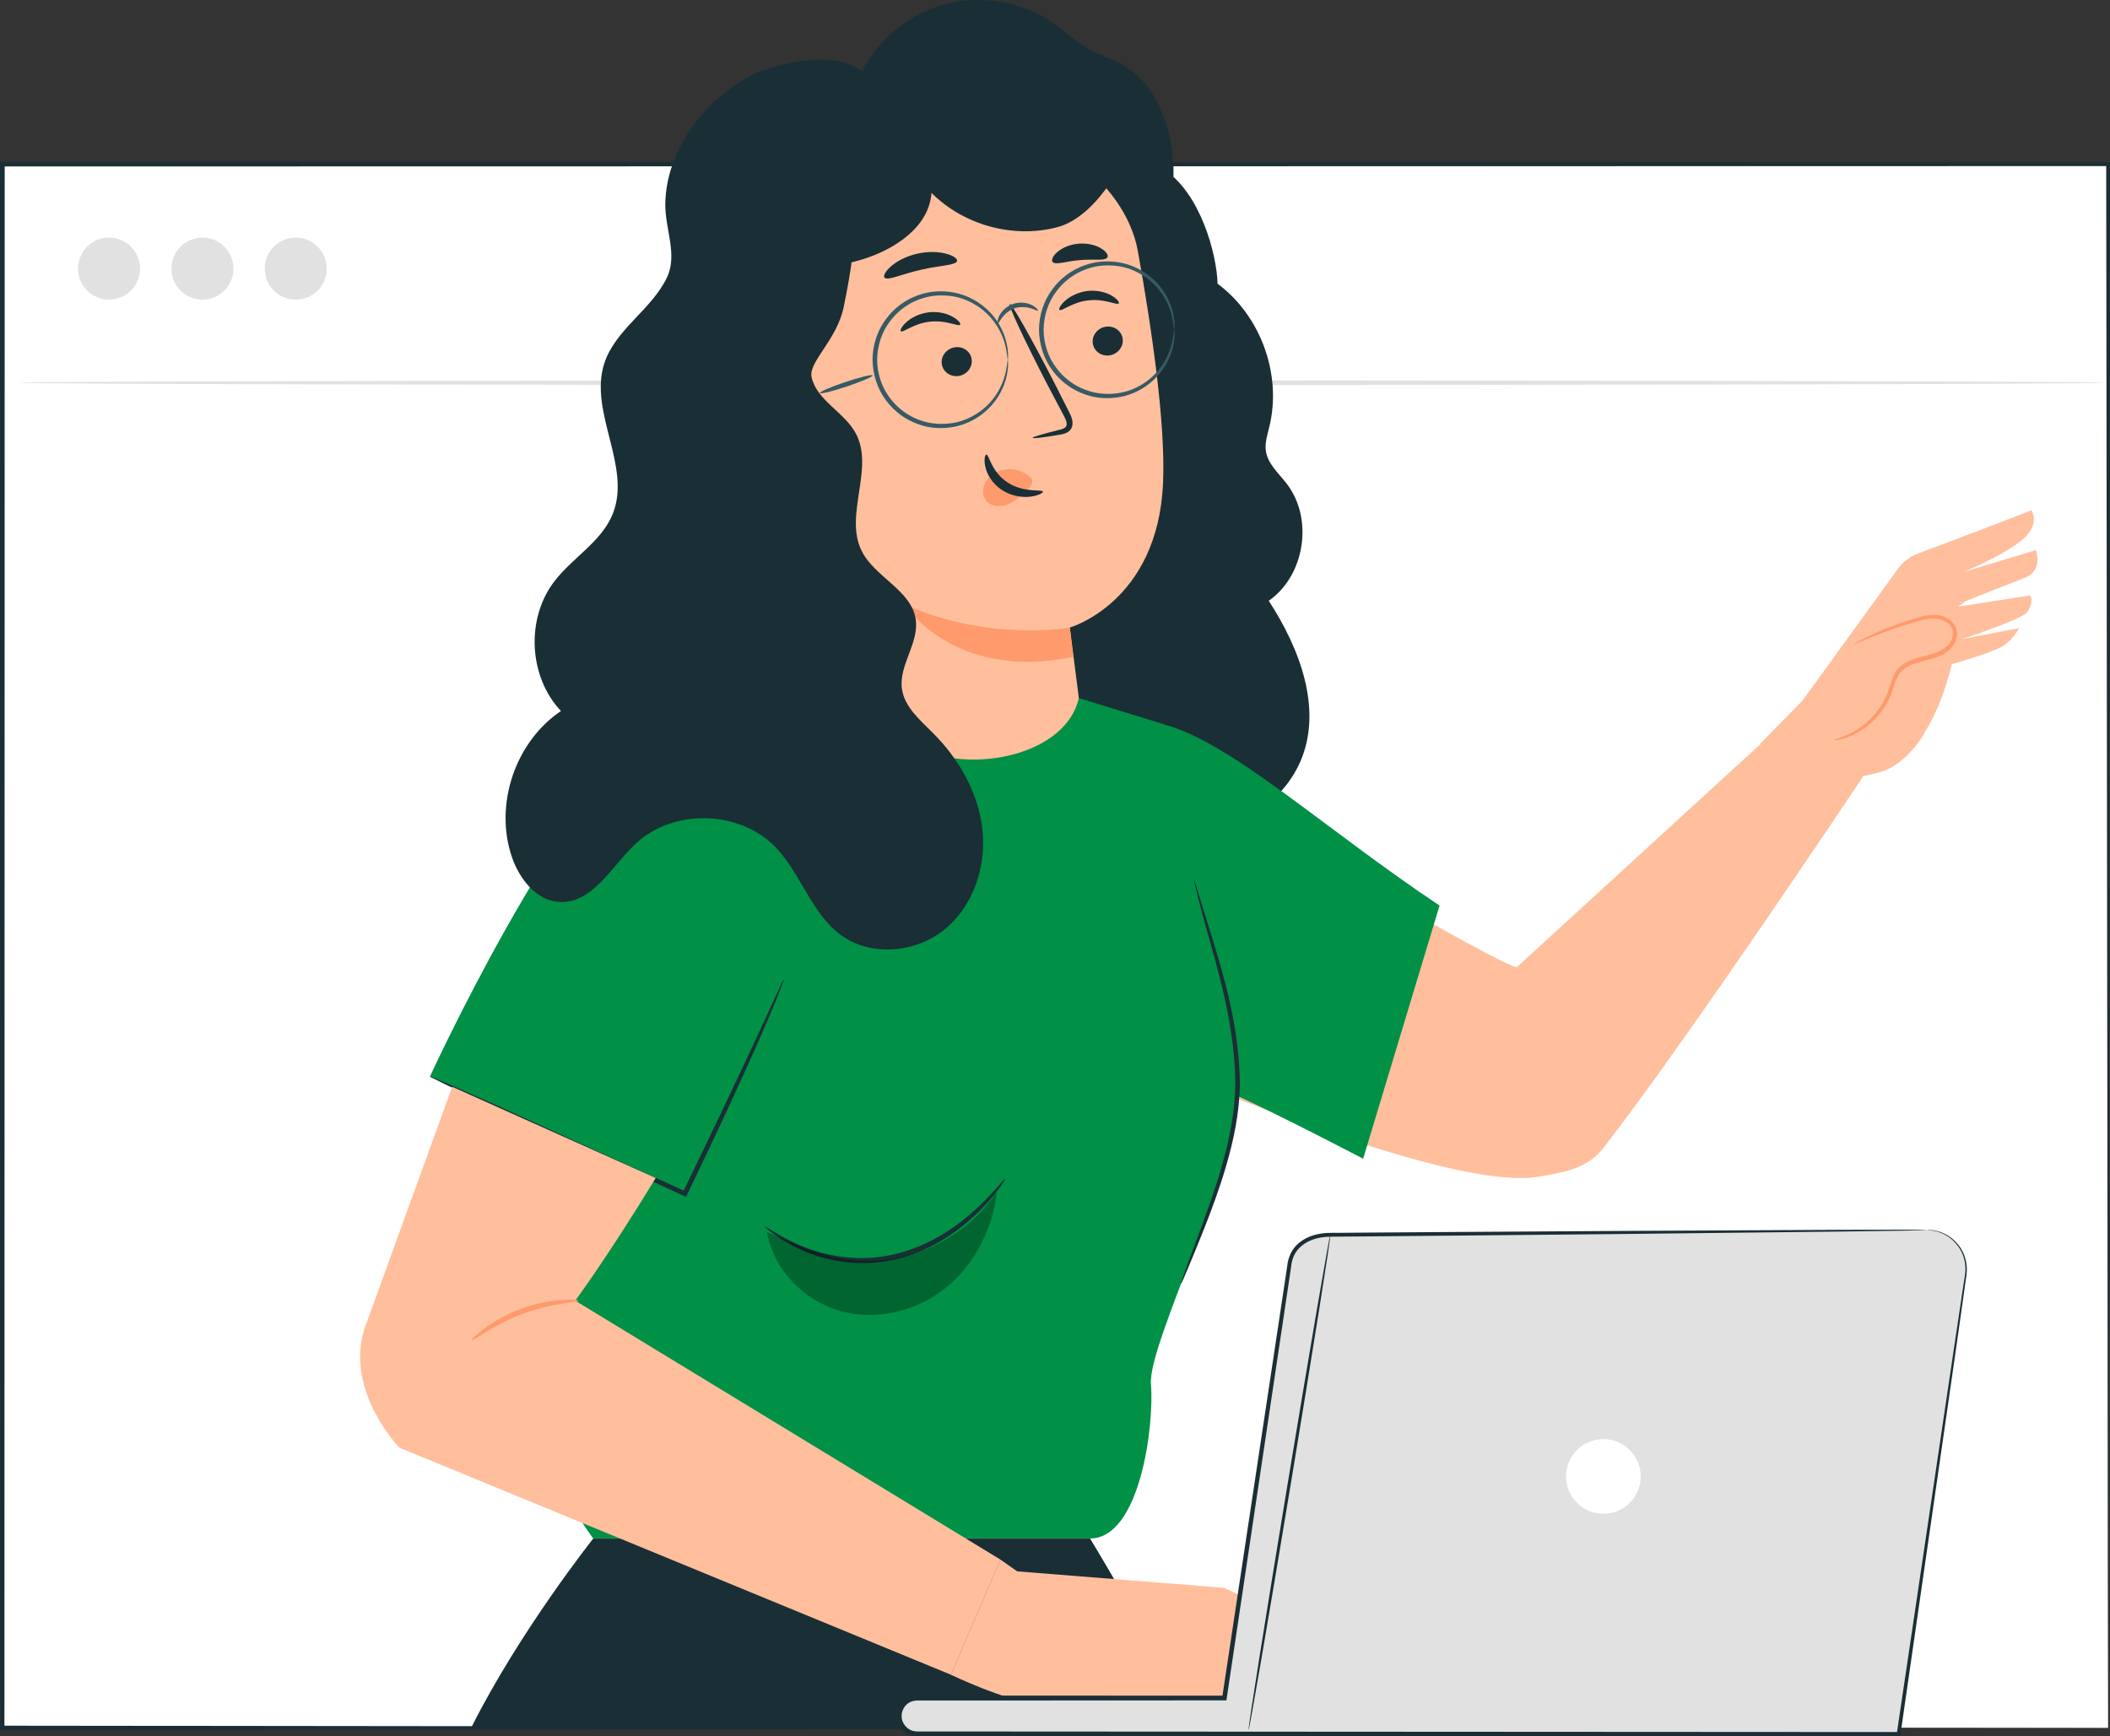
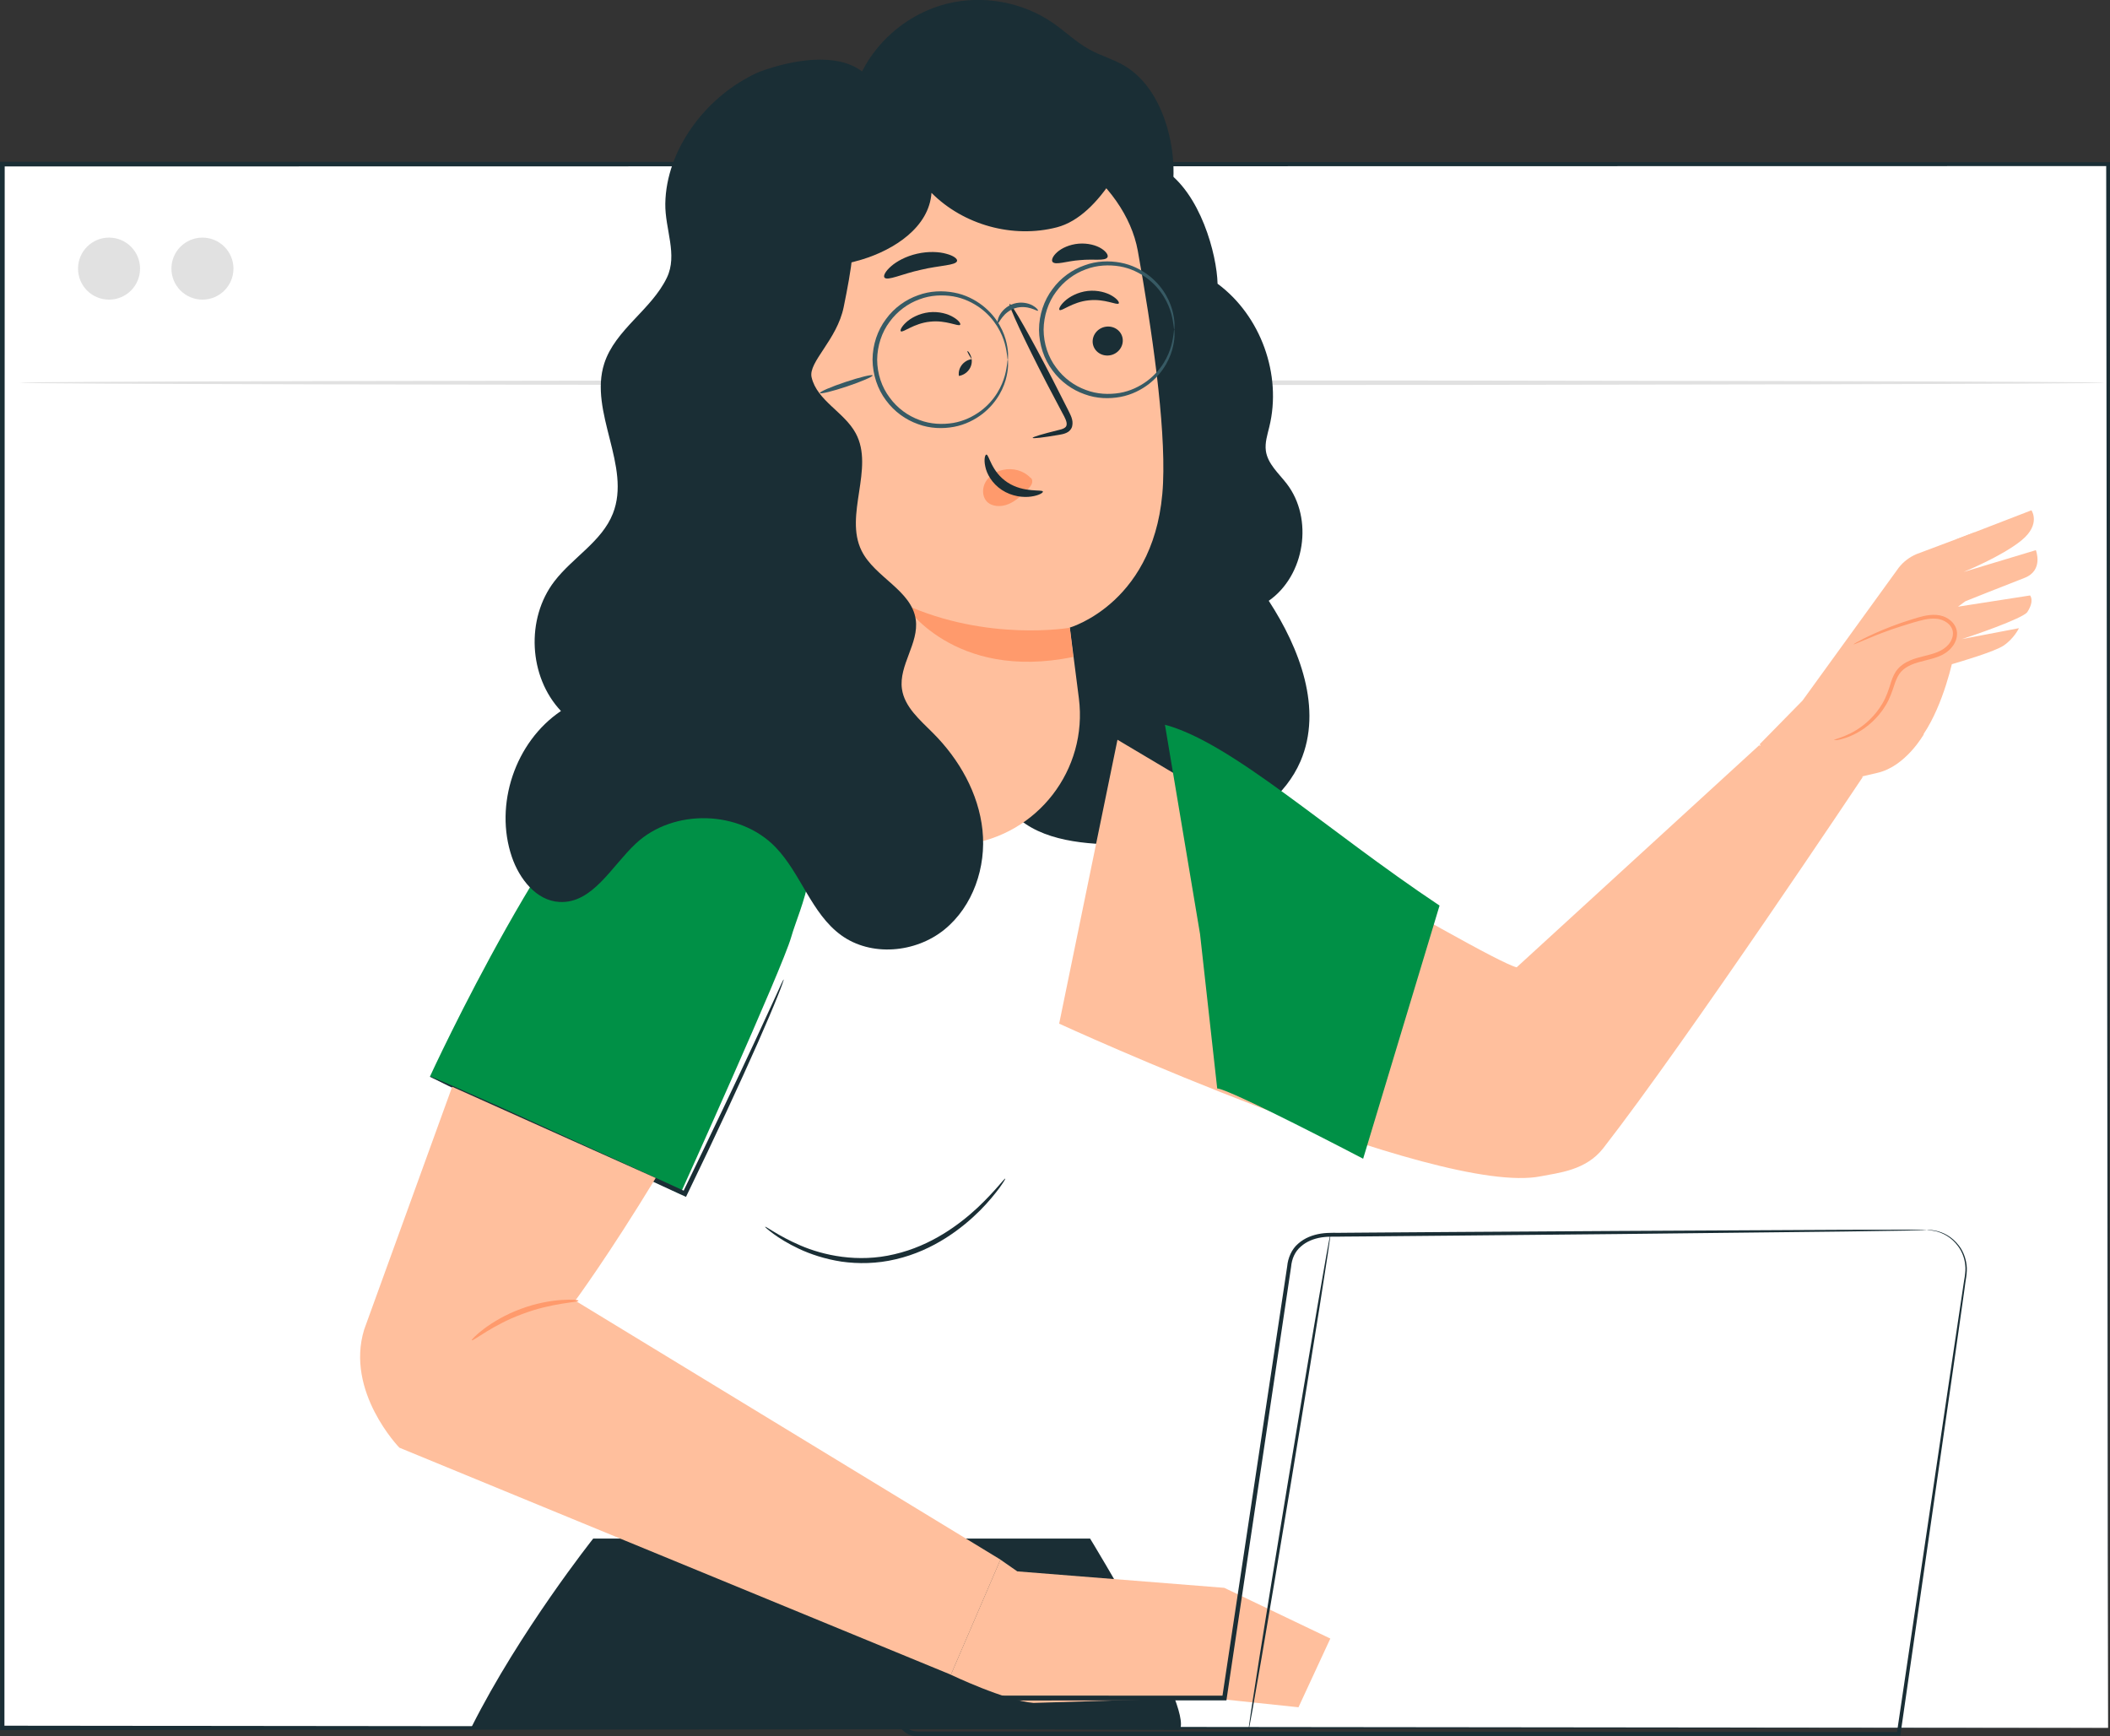
<svg xmlns="http://www.w3.org/2000/svg" x="0px" y="0px" viewBox="0 0 233.36 192.05" style="enable-background:new 0 0 233.36 192.05;" xml:space="preserve">
  <rect x="0" y="0" width="233.36" height="192.05" fill="#333333" stroke="none" />
  <style type="text/css"> .st0{fill:#F9F9F9;} .st1{fill:#FFFFFF;} .st2{opacity:0.54;} .st3{fill:#F5F5F5;} .st4{fill:#E1E1E1;} .st5{fill:#ECECEC;} .st6{fill:#1A2E35;} .st7{fill:#FFBF9D;} .st8{fill:#FF9A6C;} .st9{fill:#375A64;} .st10{fill:#00A44B;} .st11{opacity:0.3;} .st12{fill:#FAFAFA;} .st13{fill:#00B75D;} .st14{fill:#925249;} .st15{fill:#009046;} .st16{fill:#00A154;} .st17{clip-path:url(#SVGID_00000156546196286223393800000001231881483733957028_);} .st18{clip-path:url(#SVGID_00000000220187046030313850000008220163365320981431_);fill-rule:evenodd;clip-rule:evenodd;fill:#00984A;} .st19{clip-path:url(#SVGID_00000000220187046030313850000008220163365320981431_);fill:#3E3936;} .st20{fill:#00984B;} .st21{clip-path:url(#SVGID_00000132768584988382677750000001294130824496008584_);} .st22{clip-path:url(#SVGID_00000101074598879006218130000006390135393881551790_);fill-rule:evenodd;clip-rule:evenodd;fill:#00984A;} .st23{clip-path:url(#SVGID_00000101074598879006218130000006390135393881551790_);fill:#3E3936;} .st24{fill:#00A14D;} .st25{clip-path:url(#SVGID_00000131346422264946349820000015699880524920922546_);} .st26{clip-path:url(#SVGID_00000155113453079276455790000007535652470665593019_);fill-rule:evenodd;clip-rule:evenodd;fill:#00984A;} .st27{clip-path:url(#SVGID_00000155113453079276455790000007535652470665593019_);fill:#3E3936;} .st28{clip-path:url(#SVGID_00000163793216752163795520000015826646017547069318_);} .st29{clip-path:url(#SVGID_00000116915140430484933110000017482712273927570871_);} .st30{clip-path:url(#SVGID_00000086658734662691701680000007342480592244007347_);fill:#E0E0E0;} .st31{clip-path:url(#SVGID_00000086658734662691701680000007342480592244007347_);fill:#EBEBEB;} .st32{clip-path:url(#SVGID_00000086658734662691701680000007342480592244007347_);fill:#F4F4F4;} .st33{clip-path:url(#SVGID_00000056396150716260749770000010352293714751874727_);fill:#009842;} .st34{opacity:0.8;clip-path:url(#SVGID_00000056396150716260749770000010352293714751874727_);} .st35{clip-path:url(#SVGID_00000167393238625836228920000015254042985464254350_);fill:#FFFFFF;} .st36{clip-path:url(#SVGID_00000139990994603922112930000016103885962378165682_);fill:#FFFFFF;} .st37{clip-path:url(#SVGID_00000056396150716260749770000010352293714751874727_);fill:#00D857;} .st38{clip-path:url(#SVGID_00000056396150716260749770000010352293714751874727_);fill:#006625;} .st39{opacity:0.3;clip-path:url(#SVGID_00000056396150716260749770000010352293714751874727_);} .st40{clip-path:url(#SVGID_00000137837553931384669690000003632344994434230917_);} .st41{clip-path:url(#SVGID_00000116915140430484933110000017482712273927570871_);fill:#FF4F5B;} .st42{opacity:0.3;clip-path:url(#SVGID_00000039816417979085495630000013861678350004561582_);} .st43{clip-path:url(#SVGID_00000024690311957394589820000006012280026963455371_);} .st44{clip-path:url(#SVGID_00000039816417979085495630000013861678350004561582_);fill:#FFBE9C;} .st45{clip-path:url(#SVGID_00000039816417979085495630000013861678350004561582_);fill:#FF996C;} .st46{clip-path:url(#SVGID_00000039816417979085495630000013861678350004561582_);fill:#009842;} .st47{opacity:0.6;clip-path:url(#SVGID_00000039816417979085495630000013861678350004561582_);} .st48{clip-path:url(#SVGID_00000174566214054763988700000004373312120366900869_);fill:#FFFFFF;} .st49{clip-path:url(#SVGID_00000013176890276779365190000015537013660208225416_);fill:#FFFFFF;} .st50{clip-path:url(#SVGID_00000039816417979085495630000013861678350004561582_);fill:#1A2E35;} .st51{clip-path:url(#SVGID_00000039816417979085495630000013861678350004561582_);fill:#375A64;} .st52{clip-path:url(#SVGID_00000039816417979085495630000013861678350004561582_);fill:#F9F9F9;} .st53{clip-path:url(#SVGID_00000083810269856139939480000012518886464390561429_);} .st54{clip-path:url(#SVGID_00000018210665365803130650000011163225464187482505_);} .st55{clip-path:url(#SVGID_00000104693205316350265440000008263275640865483428_);} .st56{clip-path:url(#SVGID_00000147179514300802882540000013617782763191951491_);} .st57{clip-path:url(#SVGID_00000034081897753126259340000009522804960212967820_);} .st58{clip-path:url(#SVGID_00000062879602137433378170000002984934646858523562_);fill:#009842;} .st59{clip-path:url(#SVGID_00000062879602137433378170000002984934646858523562_);fill:#FF4F5B;} .st60{clip-path:url(#SVGID_00000067937348937132002950000002459647152537379749_);fill:#009842;} .st61{opacity:0.8;clip-path:url(#SVGID_00000067937348937132002950000002459647152537379749_);} .st62{clip-path:url(#SVGID_00000156547366733877804090000003409974381093992613_);fill:#FFFFFF;} .st63{clip-path:url(#SVGID_00000119834482701146917580000006576251919823870132_);fill:#FFFFFF;} .st64{clip-path:url(#SVGID_00000001664705841811068230000006635754014553437100_);fill:#FFFFFF;} .st65{fill:none;stroke:#FFFFFF;stroke-miterlimit:10;} .st66{fill:none;stroke:#FBFBFB;stroke-width:0.25;stroke-miterlimit:10;} .st67{fill:#F4A88C;} .st68{fill:#BF654E;} .st69{opacity:0.4;} .st70{opacity:0.6;} .st71{opacity:0.5;} .st72{opacity:0.2;} .st73{display:none;} .st74{display:inline;} .st75{fill:none;stroke:#E61F46;stroke-miterlimit:10;} </style>
  <g id="LAYOUT"> </g>
  <g id="BG">
    <g>
      <g>
        <g>
          <g>
            <g>
              <rect x="0.26" y="18.15" class="st1" width="232.89" height="172.96" />
            </g>
          </g>
          <g>
            <g>
              <g>
                <path class="st6" d="M233.15,191.12c0-1.76-0.08-68.26-0.21-172.96l0.21,0.21C167.57,18.38,87.11,18.4,0.28,18.41H0.26 l0.26-0.26c-0.01,62.13-0.02,121-0.03,172.96l-0.24-0.24C138.15,191.02,231.07,191.11,233.15,191.12 c-2.08,0-94.99,0.1-232.89,0.24l-0.24,0v-0.24C0.02,139.15,0.01,80.28,0,18.15v-0.26h0.26h0.02 c86.83,0.02,167.29,0.03,232.87,0.05h0.21l0,0.21C233.23,122.86,233.15,189.36,233.15,191.12z" />
              </g>
            </g>
          </g>
        </g>
        <g>
          <g>
            <g>
              <path class="st4" d="M232.75,42.33c0,0.14-51.62,0.26-115.29,0.26c-63.69,0-115.3-0.12-115.3-0.26 c0-0.14,51.61-0.26,115.3-0.26C181.13,42.07,232.75,42.19,232.75,42.33z" />
            </g>
          </g>
        </g>
        <g>
          <g>
            <path class="st4" d="M15.49,29.71c0,1.89-1.53,3.43-3.43,3.43s-3.43-1.53-3.43-3.43c0-1.89,1.53-3.43,3.43-3.43 S15.49,27.82,15.49,29.71z" />
          </g>
        </g>
        <g>
          <g>
            <path class="st4" d="M25.82,29.71c0,1.89-1.53,3.43-3.43,3.43c-1.89,0-3.43-1.53-3.43-3.43c0-1.89,1.53-3.43,3.43-3.43 C24.28,26.28,25.82,27.82,25.82,29.71z" />
          </g>
        </g>
        <g>
          <g>
-             <path class="st4" d="M36.14,29.71c0,1.89-1.53,3.43-3.43,3.43c-1.89,0-3.43-1.53-3.43-3.43c0-1.89,1.53-3.43,3.43-3.43 C34.61,26.28,36.14,27.82,36.14,29.71z" />
-           </g>
+             </g>
        </g>
      </g>
      <g>
        <g>
          <g>
            <g>
              <path class="st6" d="M129.14,14.29c-0.78-2.82-2.31-5.58-4.83-7.05c-1.2-0.7-2.56-1.07-3.78-1.74 c-1.47-0.8-2.68-1.99-4.06-2.95c-3.38-2.34-7.79-3.14-11.78-2.13c-3.99,1.01-7.49,3.81-9.35,7.48 c-2.84-2.16-7.76-1.25-11.12-0.04c-3.36,1.21-6.17,5.21-6.98,8.69l15.76,4.77c3.15,3.44,6.66,6.64,10.77,8.86 c4.11,2.22,8.88,3.42,13.5,2.73c4.62-0.7,9.02-3.46,11.11-7.64C130.06,21.92,130.14,17.91,129.14,14.29z" />
            </g>
          </g>
          <g>
            <g>
              <path class="st6" d="M140.32,66.45c4.01-2.8,4.97-9.09,1.98-12.96c-0.89-1.15-2.1-2.19-2.3-3.63 c-0.12-0.89,0.17-1.77,0.38-2.64c1.42-5.78-0.94-12.3-5.72-15.84c-0.08-3.23-1.89-10.06-5.99-12.67l-18.62,2.62 c0.85,19.61,0.79,39.26-0.17,58.87c-0.15,3.01-0.26,6.24,1.39,8.76c2.33,3.57,7.19,4.32,11.46,4.43 c4.08,0.1,8.24-0.07,12.09-1.42c3.85-1.35,7.39-4.02,9.01-7.77C146.31,78.42,143.75,71.72,140.32,66.45z" />
            </g>
          </g>
          <g>
            <g>
              <g>
                <g>
                  <g>
                    <g>
                      <g>
                        <g>
                          <g>
                            <path class="st7" d="M83.52,26.78l-0.56-4.17l24.57-7.67c7.65-1.71,16.92,5.09,18.31,12.81 c1.54,8.58,3.08,19.1,2.79,25.67c-0.57,13.2-10.31,15.99-10.31,15.99l1,7.82c1.01,7.92-4.59,15.15-12.51,16.17h0 c-7.9,1.01-15.12-4.56-16.16-12.45L83.52,26.78z" />
                          </g>
                        </g>
                      </g>
                    </g>
                  </g>
                </g>
              </g>
            </g>
          </g>
          <g>
            <g>
              <g>
                <g>
                  <g>
                    <g>
                      <g>
                        <g>
                          <g>
                            <g>
                              <g>
                                <g>
                                  <g>
                                    <g>
                                      <g>
                                        <g>
                                          <g>
                                            <path class="st6" d="M124.16,37.44c0.13,0.87-0.5,1.71-1.41,1.86c-0.91,0.15-1.75-0.43-1.89-1.3 c-0.13-0.87,0.5-1.71,1.41-1.86C123.18,35.99,124.03,36.57,124.16,37.44z" />
                                          </g>
                                        </g>
                                      </g>
                                    </g>
                                  </g>
                                </g>
                              </g>
                            </g>
                          </g>
                        </g>
                      </g>
                    </g>
                  </g>
                </g>
              </g>
            </g>
          </g>
          <g>
            <g>
              <g>
                <g>
                  <g>
                    <g>
                      <g>
                        <g>
                          <g>
                            <g>
                              <g>
                                <g>
                                  <g>
                                    <g>
                                      <g>
                                        <g>
                                          <g>
                                            <g>
                                              <path class="st6" d="M123.73,33.56c-0.18,0.24-1.55-0.55-3.34-0.34c-1.79,0.18-3,1.26-3.21,1.06 c-0.11-0.09,0.06-0.5,0.58-0.98c0.52-0.48,1.43-0.99,2.54-1.12c1.11-0.12,2.1,0.18,2.69,0.54 C123.59,33.08,123.82,33.45,123.73,33.56z" />
                                            </g>
                                          </g>
                                        </g>
                                      </g>
                                    </g>
                                  </g>
                                </g>
                              </g>
                            </g>
                          </g>
                        </g>
                      </g>
                    </g>
                  </g>
                </g>
              </g>
            </g>
          </g>
          <g>
            <g>
              <g>
                <g>
                  <g>
                    <g>
                      <g>
                        <g>
                          <g>
                            <g>
                              <g>
                                <g>
                                  <g>
                                    <g>
                                      <g>
                                        <g>
                                          <g>
-                                             <path class="st6" d="M107.46,39.72c0.13,0.87-0.5,1.71-1.41,1.86c-0.91,0.15-1.75-0.43-1.89-1.3 c-0.13-0.87,0.5-1.71,1.41-1.86C106.48,38.26,107.33,38.84,107.46,39.72z" />
+                                             <path class="st6" d="M107.46,39.72c0.13,0.87-0.5,1.71-1.41,1.86c-0.13-0.87,0.5-1.71,1.41-1.86C106.48,38.26,107.33,38.84,107.46,39.72z" />
                                          </g>
                                        </g>
                                      </g>
                                    </g>
                                  </g>
                                </g>
                              </g>
                            </g>
                          </g>
                        </g>
                      </g>
                    </g>
                  </g>
                </g>
              </g>
            </g>
          </g>
          <g>
            <g>
              <g>
                <g>
                  <g>
                    <g>
                      <g>
                        <g>
                          <g>
                            <g>
                              <g>
                                <g>
                                  <g>
                                    <g>
                                      <g>
                                        <g>
                                          <g>
                                            <g>
                                              <path class="st6" d="M106.19,35.92c-0.18,0.24-1.55-0.55-3.34-0.34c-1.79,0.18-3,1.26-3.22,1.06 c-0.11-0.09,0.06-0.5,0.58-0.98c0.51-0.48,1.43-0.99,2.54-1.12c1.11-0.12,2.1,0.18,2.69,0.54 C106.05,35.44,106.28,35.81,106.19,35.92z" />
                                            </g>
                                          </g>
                                        </g>
                                      </g>
                                    </g>
                                  </g>
                                </g>
                              </g>
                            </g>
                          </g>
                        </g>
                      </g>
                    </g>
                  </g>
                </g>
              </g>
            </g>
          </g>
          <g>
            <g>
              <g>
                <g>
                  <g>
                    <g>
                      <g>
                        <g>
                          <g>
                            <g>
                              <g>
                                <g>
                                  <g>
                                    <g>
                                      <g>
                                        <g>
                                          <g>
                                            <path class="st6" d="M114.21,48.43c-0.02-0.1,1.07-0.42,2.84-0.86c0.45-0.1,0.87-0.24,0.91-0.56 c0.07-0.34-0.18-0.81-0.46-1.32c-0.56-1.06-1.14-2.16-1.75-3.32c-2.45-4.74-4.27-8.65-4.08-8.75 c0.19-0.1,2.33,3.66,4.77,8.4c0.59,1.17,1.16,2.28,1.7,3.35c0.23,0.5,0.6,1.05,0.44,1.77 c-0.08,0.36-0.39,0.64-0.67,0.75c-0.28,0.12-0.54,0.16-0.76,0.2C115.35,48.4,114.23,48.53,114.21,48.43z" />
                                          </g>
                                        </g>
                                      </g>
                                    </g>
                                  </g>
                                </g>
                              </g>
                            </g>
                          </g>
                        </g>
                      </g>
                    </g>
                  </g>
                </g>
              </g>
            </g>
          </g>
          <g>
            <g>
              <g>
                <g>
                  <g>
                    <g>
                      <g>
                        <g>
                          <g>
                            <g>
                              <g>
                                <g>
                                  <g>
                                    <g>
                                      <g>
                                        <g>
                                          <path class="st8" d="M118.32,69.43c0,0-9.1,1.59-18.33-2.61c0,0,5.42,8.57,18.7,5.84L118.32,69.43z" />
                                        </g>
                                      </g>
                                    </g>
                                  </g>
                                </g>
                              </g>
                            </g>
                          </g>
                        </g>
                      </g>
                    </g>
                  </g>
                </g>
              </g>
            </g>
          </g>
          <g>
            <g>
              <g>
                <g>
                  <g>
                    <g>
                      <g>
                        <g>
                          <g>
                            <g>
                              <g>
                                <g>
                                  <g>
                                    <g>
                                      <g>
                                        <g>
                                          <path class="st8" d="M113.95,52.83c-0.74-0.78-1.92-1.11-3.03-0.86c-0.77,0.17-1.51,0.64-1.91,1.32 c-0.4,0.69-0.39,1.59,0.1,2.15c0.56,0.62,1.59,0.66,2.41,0.32c0.83-0.34,1.5-0.99,2.13-1.63 c0.18-0.18,0.35-0.36,0.45-0.59c0.1-0.23,0.09-0.51-0.08-0.67" />
                                        </g>
                                      </g>
                                    </g>
                                  </g>
                                </g>
                              </g>
                            </g>
                          </g>
                        </g>
                      </g>
                    </g>
                  </g>
                </g>
              </g>
            </g>
          </g>
          <g>
            <g>
              <g>
                <g>
                  <g>
                    <g>
                      <g>
                        <g>
                          <g>
                            <g>
                              <g>
                                <g>
                                  <g>
                                    <g>
                                      <g>
                                        <g>
                                          <g>
                                            <path class="st6" d="M109.09,50.28c0.29-0.05,0.52,1.89,2.34,3.08c1.82,1.19,3.86,0.74,3.91,1.01 c0.04,0.12-0.42,0.43-1.29,0.55c-0.85,0.13-2.14,0-3.25-0.73c-1.11-0.73-1.68-1.81-1.83-2.59 C108.79,50.79,108.95,50.28,109.09,50.28z" />
                                          </g>
                                        </g>
                                      </g>
                                    </g>
                                  </g>
                                </g>
                              </g>
                            </g>
                          </g>
                        </g>
                      </g>
                    </g>
                  </g>
                </g>
              </g>
            </g>
          </g>
          <g>
            <g>
              <g>
                <g>
                  <g>
                    <g>
                      <g>
                        <g>
                          <g>
                            <g>
                              <g>
                                <g>
                                  <g>
                                    <path class="st6" d="M105.85,28.86c-0.12,0.51-1.93,0.48-4,0.98c-2.08,0.45-3.7,1.26-4.03,0.86 c-0.15-0.19,0.09-0.69,0.72-1.24c0.62-0.55,1.65-1.12,2.9-1.4c1.24-0.28,2.42-0.22,3.22,0.01 C105.46,28.28,105.9,28.62,105.85,28.86z" />
                                  </g>
                                </g>
                              </g>
                            </g>
                          </g>
                        </g>
                      </g>
                    </g>
                  </g>
                </g>
              </g>
            </g>
          </g>
          <g>
            <g>
              <g>
                <g>
                  <g>
                    <g>
                      <g>
                        <g>
                          <g>
                            <g>
                              <g>
                                <g>
                                  <g>
                                    <path class="st6" d="M122.48,28.46c-0.27,0.44-1.55,0.16-3.03,0.31c-1.49,0.1-2.7,0.59-3.04,0.2 c-0.15-0.19,0-0.62,0.5-1.07c0.5-0.45,1.36-0.86,2.39-0.95c1.02-0.08,1.95,0.18,2.51,0.54 C122.38,27.85,122.6,28.25,122.48,28.46z" />
                                  </g>
                                </g>
                              </g>
                            </g>
                          </g>
                        </g>
                      </g>
                    </g>
                  </g>
                </g>
              </g>
            </g>
          </g>
          <g>
            <g>
              <path class="st6" d="M86.31,13.76c-2.55,0.84-5.43,7.79-4.68,10.36c0.75,2.57,3.15,4.44,5.75,5.1 c2.6,0.66,5.36,0.26,7.93-0.51c3.63-1.1,7.45-3.6,7.71-7.38c3.54,3.56,9.01,5.07,13.87,3.81c4.86-1.26,8.46-8.69,9.83-13.52 L86.31,13.76z" />
            </g>
          </g>
          <g>
            <g>
              <g>
                <path class="st9" d="M111.46,39.78c-0.06,0-0.03-0.65-0.33-1.77c-0.3-1.09-1.04-2.69-2.69-3.92 c-0.82-0.6-1.84-1.11-3.02-1.31c-1.17-0.19-2.49-0.15-3.74,0.33c-1.25,0.45-2.44,1.31-3.29,2.48 c-0.87,1.16-1.36,2.65-1.38,4.19c0.01,1.54,0.5,3.03,1.38,4.19c0.85,1.18,2.04,2.03,3.29,2.48c1.25,0.48,2.57,0.52,3.74,0.33 c1.18-0.2,2.2-0.71,3.02-1.31c1.65-1.23,2.39-2.83,2.69-3.92C111.43,40.44,111.4,39.78,111.46,39.78 c0.02,0,0.03,0.16,0.03,0.47c0.01,0.31-0.03,0.77-0.16,1.35c-0.24,1.14-0.96,2.83-2.66,4.17c-0.84,0.65-1.92,1.21-3.16,1.44 c-1.24,0.23-2.64,0.2-3.98-0.3c-1.34-0.47-2.62-1.37-3.54-2.63c-0.94-1.24-1.47-2.85-1.49-4.5c0.01-1.65,0.55-3.25,1.49-4.49 c0.91-1.26,2.2-2.16,3.54-2.63c1.34-0.5,2.74-0.53,3.98-0.3c1.25,0.23,2.32,0.79,3.16,1.44c1.7,1.33,2.42,3.03,2.66,4.17 c0.13,0.58,0.17,1.04,0.16,1.35C111.49,39.62,111.48,39.78,111.46,39.78z" />
              </g>
            </g>
          </g>
          <g>
            <g>
              <g>
                <path class="st9" d="M129.87,36.47c-0.06,0-0.03-0.65-0.33-1.77c-0.3-1.09-1.04-2.69-2.69-3.93 c-0.82-0.6-1.84-1.11-3.02-1.31c-1.17-0.19-2.49-0.15-3.74,0.33c-1.25,0.45-2.44,1.31-3.29,2.48 c-0.87,1.16-1.36,2.65-1.38,4.19c0.01,1.54,0.5,3.03,1.38,4.19c0.85,1.18,2.04,2.03,3.29,2.48c1.25,0.48,2.57,0.52,3.74,0.33 c1.18-0.2,2.2-0.71,3.02-1.31c1.65-1.23,2.39-2.83,2.69-3.92C129.84,37.12,129.81,36.46,129.87,36.47 c0.02,0,0.03,0.16,0.03,0.47c0.01,0.31-0.03,0.77-0.16,1.35c-0.24,1.14-0.96,2.83-2.66,4.17c-0.84,0.65-1.92,1.21-3.16,1.44 c-1.24,0.23-2.64,0.2-3.98-0.3c-1.34-0.47-2.62-1.37-3.54-2.63c-0.94-1.24-1.47-2.85-1.49-4.5c0.01-1.65,0.55-3.25,1.49-4.49 c0.91-1.26,2.2-2.16,3.54-2.63c1.34-0.5,2.74-0.53,3.98-0.3c1.25,0.23,2.32,0.79,3.16,1.44c1.7,1.33,2.42,3.03,2.66,4.17 c0.13,0.58,0.17,1.04,0.16,1.35C129.89,36.31,129.88,36.47,129.87,36.47z" />
              </g>
            </g>
          </g>
          <g>
            <g>
              <g>
                <path class="st9" d="M110.36,35.74c-0.06-0.01-0.07-0.35,0.17-0.83c0.24-0.47,0.78-1.07,1.59-1.32 c0.81-0.25,1.59-0.07,2.06,0.18c0.47,0.26,0.66,0.54,0.62,0.59c-0.05,0.06-0.31-0.11-0.76-0.25 c-0.44-0.14-1.1-0.23-1.76-0.03c-0.66,0.21-1.15,0.65-1.43,1.02C110.56,35.47,110.44,35.76,110.36,35.74z" />
              </g>
            </g>
          </g>
          <g>
            <g>
              <g>
                <path class="st9" d="M96.51,41.52c0.05,0.13-1.22,0.68-2.83,1.22c-1.61,0.54-2.95,0.87-3,0.73 c-0.04-0.14,1.23-0.69,2.83-1.22C95.12,41.71,96.46,41.39,96.51,41.52z" />
              </g>
            </g>
          </g>
        </g>
        <g>
          <g>
            <g>
              <path class="st7" d="M223.9,63.92c2.15-0.83,1.26-3.07,1.26-3.07l-7.99,2.41c0,0,4.24-1.72,6.41-3.5 c2.17-1.78,1.09-3.32,1.09-3.32l-8.23,3.18l-4.65,2.74l-11.65,17.79c0,0,9.11,4.45,10.72,3.17c2.83-2.26,4.38-7.3,5.01-9.86 c1.14-0.33,4.74-1.4,5.71-2.05c1.16-0.77,1.71-1.93,1.71-1.93l-6.34,1.21c0.92-0.27,6.8-2.28,7.27-3 c0.82-1.27,0.3-1.83,0.3-1.83l-7.97,1.24l0.82-0.6C217.36,66.5,221.83,64.72,223.9,63.92z" />
            </g>
          </g>
          <g>
            <g>
              <g>
                <path class="st7" d="M194.55,82.44l-26.81,24.55c-3.33-0.77-44.15-25.17-44.15-25.17l-6.45,31.4c0,0,41.78,19.21,53.28,16.88 c1.88-0.38,4.97-0.62,6.9-3.11c9.2-11.82,28.71-41.07,28.71-41.07L194.55,82.44z" />
              </g>
            </g>
          </g>
          <g>
            <g>
              <g>
                <path class="st7" d="M212.77,81.21l-4.84-2.33l3.5-6.33l2.74-5.8l4.25-7.89l-6.47,2.43c-0.77,0.33-1.44,0.84-1.95,1.49 l-10.65,14.71l-4.72,4.81l4.56,12.26l5.36-8.36c0,0,0,0,3.13-0.73C210.79,84.74,212.77,81.21,212.77,81.21z" />
              </g>
            </g>
          </g>
          <g>
            <g>
              <g>
                <g>
                  <path class="st7" d="M204.99,71.24c2.23-1.12,4.55-2.03,6.95-2.71c0.78-0.23,1.6-0.43,2.4-0.31c0.8,0.12,1.6,0.63,1.82,1.42 c0.24,0.89-0.34,1.84-1.11,2.34c-0.77,0.5-1.71,0.68-2.6,0.91c-0.89,0.23-1.82,0.56-2.41,1.27 c-0.56,0.67-0.74,1.56-1.03,2.38c-0.96,2.67-3.39,4.75-6.17,5.29" />
                </g>
              </g>
            </g>
            <g>
              <g>
                <g>
                  <g>
                    <path class="st8" d="M202.83,81.84c-0.01-0.04,0.43-0.13,1.17-0.43c0.73-0.3,1.77-0.83,2.79-1.82c0.5-0.49,1-1.09,1.41-1.8 c0.43-0.72,0.69-1.53,0.98-2.46c0.16-0.46,0.36-0.94,0.72-1.35c0.35-0.41,0.83-0.71,1.32-0.92 c0.99-0.44,2.09-0.54,3.06-0.94c0.49-0.2,0.91-0.47,1.23-0.85c0.31-0.37,0.5-0.84,0.48-1.28 c-0.05-0.92-1.02-1.51-1.87-1.56c-0.89-0.07-1.76,0.21-2.57,0.44c-0.81,0.24-1.55,0.48-2.23,0.71 c-1.35,0.47-2.42,0.91-3.16,1.23c-0.74,0.31-1.15,0.49-1.16,0.46c-0.01-0.03,0.37-0.26,1.08-0.62 c0.72-0.36,1.78-0.86,3.12-1.37c0.67-0.26,1.42-0.52,2.23-0.77c0.8-0.24,1.69-0.56,2.71-0.5c0.51,0.03,1.03,0.2,1.47,0.53 c0.44,0.32,0.8,0.85,0.83,1.45c0.05,1.22-0.93,2.2-1.99,2.6c-1.06,0.43-2.15,0.53-3.05,0.93 c-0.45,0.19-0.86,0.45-1.16,0.79c-0.3,0.34-0.49,0.77-0.65,1.2c-0.29,0.88-0.59,1.79-1.05,2.52 c-0.44,0.74-0.98,1.35-1.52,1.85c-1.08,0.99-2.18,1.5-2.95,1.75c-0.39,0.12-0.69,0.2-0.91,0.23 C202.94,81.84,202.83,81.85,202.83,81.84z" />
                  </g>
                </g>
              </g>
            </g>
          </g>
        </g>
        <g>
          <g>
            <g>
              <path class="st6" d="M120.56,170.17H65.61c0,0-8.11,10.21-13.46,20.85l78.32,0.32C132,188.82,120.56,170.17,120.56,170.17z" />
            </g>
          </g>
          <g>
            <g>
-               <path class="st15" d="M136.8,120.2c-1.86-24.6-7.96-40.06-7.96-40.06l-9.52-2.93v0c-1.44,6.29-11.68,8.36-17.52,5.61 l-6.17-3.23c-19.81-2.97-18.78-1.33-23.36,1.42c-3.98,2.39-3.61,20.24-3.61,20.24s-9.87,46.5-9.34,53.96 c0.54,7.46,6.29,14.95,6.29,14.95s49.42,0,54.95,0c5.53,0,7.11-12.51,6.73-17.05C126.9,148.58,137.42,128.29,136.8,120.2z" />
-             </g>
+               </g>
          </g>
          <g>
            <g>
              <g>
                <g>
                  <g>
                    <g>
                      <g>
                        <path class="st6" d="M84.62,135.69c-0.02,0.03,0.3,0.32,0.92,0.78c0.63,0.46,1.58,1.07,2.84,1.66 c1.26,0.59,2.86,1.13,4.69,1.41c1.83,0.26,3.91,0.24,6-0.26c4.22-0.98,7.39-3.47,9.33-5.41 c0.98-0.99,1.68-1.87,2.14-2.49c0.45-0.63,0.67-1,0.64-1.02c-0.08-0.07-1.08,1.34-3.07,3.22 c-1.98,1.84-5.11,4.2-9.18,5.14c-4.06,0.98-7.91,0.11-10.39-0.96C86.03,136.68,84.68,135.59,84.62,135.69z" />
                      </g>
                    </g>
                  </g>
                </g>
              </g>
            </g>
          </g>
          <g class="st11">
            <g>
              <g>
                <g>
                  <g>
                    <g>
                      <g>
-                         <path d="M110.27,131.62c-0.42,4.15-2.4,8.18-5.65,10.8c-3.24,2.62-7.75,3.71-11.76,2.56c-4.01-1.15-7.34-4.61-8.03-8.73 c2.83,1.29,5.7,2.59,8.77,3.05c6.55,0.99,13.54-2.31,16.93-7.99c-0.15,0.16-0.3,0.32-0.45,0.47" />
-                       </g>
+                         </g>
                    </g>
                  </g>
                </g>
              </g>
            </g>
          </g>
          <g>
            <g>
              <g>
                <path class="st15" d="M47.55,119.07l27.69,12.98c0,0,11.29-24.97,12.26-28.39c0.97-3.41,4.02-8.82,0.89-15.94 c-3.12-7.12-11.49-9.73-16.12-6.7C61.9,87.82,47.55,119.07,47.55,119.07z" />
              </g>
            </g>
          </g>
          <g>
            <g>
              <g>
                <path class="st15" d="M134.62,120.39c1.29,0,16.14,7.77,16.14,7.77l8.45-28c-12.62-8.41-22.98-18.02-30.37-20l3.88,23.14 L134.62,120.39z" />
              </g>
            </g>
          </g>
          <g>
            <g>
              <g>
                <g>
                  <path class="st6" d="M47.55,119.07c0.01-0.02,0.2,0.05,0.55,0.19c0.4,0.17,0.91,0.39,1.53,0.65 c1.39,0.62,3.28,1.46,5.6,2.48c4.76,2.17,11.23,5.12,18.38,8.38c0.77,0.35,1.53,0.7,2.24,1.03l-0.35,0.12 c3.2-6.59,6-12.48,7.98-16.73c0.96-2.08,1.74-3.78,2.32-5.03c0.25-0.55,0.46-1,0.62-1.36c0.15-0.31,0.23-0.47,0.25-0.46 c0.02,0.01-0.04,0.18-0.15,0.5c-0.12,0.32-0.29,0.8-0.54,1.4c-0.48,1.21-1.22,2.95-2.17,5.1c-1.9,4.3-4.64,10.22-7.83,16.81 l-0.11,0.23l-0.24-0.11c-0.71-0.33-1.47-0.68-2.24-1.03c-7.12-3.31-13.57-6.31-18.31-8.52c-2.28-1.09-4.15-1.98-5.53-2.64 c-0.6-0.3-1.1-0.55-1.49-0.74C47.71,119.19,47.54,119.09,47.55,119.07z" />
                </g>
              </g>
            </g>
          </g>
          <g>
            <g>
              <g>
-                 <path class="st6" d="M132.07,97.4c0.04-0.01,0.23,0.61,0.57,1.72c0.37,1.2,0.86,2.79,1.46,4.73 c1.2,3.98,2.95,9.59,3.03,16.05c-0.05,3.23-0.71,6.25-1.48,8.91c-0.77,2.67-1.66,5-2.42,6.95c-0.77,1.95-1.42,3.5-1.87,4.58 c-0.45,1.08-0.71,1.67-0.74,1.66c-0.02-0.01,0.02-0.16,0.12-0.46c0.12-0.35,0.26-0.77,0.44-1.27 c0.43-1.17,1.01-2.74,1.72-4.64c0.71-1.96,1.57-4.29,2.31-6.95c0.74-2.65,1.37-5.62,1.42-8.78 c-0.08-6.35-1.75-11.94-2.86-15.95c-0.57-2.01-1.02-3.64-1.3-4.78c-0.14-0.57-0.24-1.01-0.31-1.31 C132.08,97.56,132.05,97.4,132.07,97.4z" />
-               </g>
+                 </g>
            </g>
          </g>
          <g>
            <g>
              <path class="st6" d="M108.66,91.82c-0.43-4.07-2.57-7.84-5.47-10.74c-1.43-1.44-3.16-2.88-3.44-4.89 c-0.36-2.61,1.9-5.05,1.53-7.66c-0.46-3.25-4.53-4.67-5.99-7.61c-1.96-3.96,1.45-9.11-0.65-13c-1.26-2.34-4.28-3.6-4.88-6.19 c-0.39-1.68,2.81-4.13,3.55-7.77c1.67-8.19,2.52-14.52-5.43-19.28L83.25,8.3c-5.21,2.54-9.58,8.25-9.67,14.23 c-0.04,2.82,1.4,5.65,0.17,8.19c-1.71,3.55-5.71,5.73-6.92,9.48c-1.73,5.37,3.03,11.37,0.95,16.61 c-1.22,3.09-4.45,4.85-6.47,7.49c-3.17,4.13-2.85,10.55,0.73,14.34c-5.06,3.41-7.4,10.36-5.43,16.14 c0.83,2.43,2.7,4.84,5.26,4.98c3.67,0.2,5.76-3.95,8.45-6.46c4.17-3.9,11.49-3.7,15.45,0.4c2.82,2.93,3.96,7.33,7.25,9.73 c3.31,2.41,8.23,1.97,11.41-0.6C107.62,100.25,109.09,95.89,108.66,91.82z" />
            </g>
          </g>
        </g>
        <g>
          <g>
            <g>
              <g>
                <g>
                  <g>
                    <g>
                      <g>
                        <path class="st7" d="M72.52,130.29c-5.24,8.62-8.9,13.57-8.9,13.57l47.03,28.64l-5.48,12.73l-61-25.11 c0,0-6.01-6.19-3.89-13.08l9.73-26.84L72.52,130.29z" />
                      </g>
                    </g>
                  </g>
                </g>
              </g>
            </g>
          </g>
          <g>
            <g>
              <g>
                <g>
                  <g>
                    <g>
                      <g>
                        <g>
                          <path class="st8" d="M52.18,148.24c0.11,0.15,2.33-1.72,5.63-2.92c3.28-1.24,6.19-1.27,6.17-1.46 c0.03-0.14-2.97-0.37-6.38,0.91C54.19,146.02,52.07,148.15,52.18,148.24z" />
                        </g>
                      </g>
                    </g>
                  </g>
                </g>
              </g>
            </g>
          </g>
        </g>
        <g>
          <g>
            <g>
              <g>
                <g>
                  <g>
                    <g>
                      <path class="st7" d="M147.13,181.23l-11.73-5.61l-22.89-1.82l-1.87-1.3l-5.48,12.73c0,0,6,2.87,9.14,3.12l19.25-0.58 l10.06,1.06L147.13,181.23z" />
                    </g>
                  </g>
                </g>
              </g>
            </g>
          </g>
        </g>
        <g>
          <g>
            <g>
              <g>
                <g>
-                   <path class="st4" d="M213.12,136.04l-65.99,0.54c-2.14,0-4.19,1.03-4.51,3.14l-7.21,48.1h-33.99 c-1.09,0-1.98,0.89-1.98,1.98c0,1.09,0.89,1.98,1.98,1.98h33.4h6.34h68.82l7.42-50.76 C217.8,138.4,215.77,136.04,213.12,136.04z" />
-                 </g>
+                   </g>
              </g>
            </g>
            <g>
              <g>
                <g>
                  <g>
                    <path class="st6" d="M213.12,136.04c0,0,0.36-0.05,1.04,0.1c0.66,0.15,1.7,0.56,2.52,1.67c0.41,0.54,0.72,1.27,0.82,2.11 c0.11,0.85-0.14,1.75-0.24,2.71c-0.28,1.94-0.59,4.18-0.95,6.7c-1.45,10.08-3.55,24.62-6.12,42.48l-0.03,0.17l-0.18,0 c-28.09,0.02-65.01,0.04-105.32,0.06c-0.95,0-1.89,0-2.83,0c-0.44,0.02-1.05-0.01-1.5-0.29c-0.47-0.26-0.83-0.69-1.01-1.19 c-0.4-1.01,0.08-2.24,1.02-2.74c0.45-0.27,1.05-0.3,1.49-0.28l1.4,0c3.72,0,7.4,0,11.03,0c7.27,0,14.34,0,21.16,0.01 l-0.25,0.22c2.6-17.22,5.02-33.29,7.19-47.71c0.08-0.91,0.49-1.9,1.22-2.51c0.72-0.64,1.62-0.97,2.52-1.11 c0.92-0.14,1.79-0.06,2.66-0.09c0.87-0.01,1.73-0.01,2.59-0.02c3.43-0.02,6.74-0.05,9.93-0.07 c6.39-0.04,12.29-0.08,17.66-0.11c10.71-0.05,19.26-0.1,25.14-0.13c2.92-0.01,5.18-0.01,6.72-0.01 c0.75,0,1.33,0.01,1.74,0.01C212.92,136.03,213.12,136.04,213.12,136.04s-0.2,0.02-0.59,0.03 c-0.4,0.01-0.98,0.02-1.74,0.04c-1.54,0.02-3.8,0.06-6.72,0.1c-5.88,0.07-14.42,0.16-25.13,0.28 c-5.36,0.05-11.27,0.11-17.66,0.17c-3.19,0.03-6.51,0.06-9.93,0.09c-0.86,0.01-1.72,0.02-2.59,0.02 c-0.87,0.03-1.76-0.04-2.6,0.09c-0.84,0.13-1.67,0.45-2.3,1.02c-0.65,0.56-0.99,1.35-1.07,2.25 c-2.15,14.42-4.55,30.49-7.12,47.72l-0.03,0.22h-0.22c-6.82,0-13.9,0-21.16,0.01c-3.63,0-7.31,0-11.03,0l-1.4,0 c-0.49-0.01-0.86,0.01-1.23,0.21c-0.72,0.38-1.08,1.32-0.78,2.09c0.14,0.38,0.42,0.71,0.77,0.91 c0.37,0.21,0.74,0.23,1.24,0.22c0.94,0,1.89,0,2.83,0c40.31,0.02,77.23,0.05,105.32,0.06l-0.2,0.17 c2.65-17.85,4.8-32.38,6.3-42.46c0.38-2.51,0.71-4.75,1-6.69c0.12-0.97,0.37-1.86,0.27-2.67 c-0.08-0.81-0.38-1.52-0.77-2.05c-0.78-1.09-1.79-1.51-2.44-1.68C213.48,136.04,213.12,136.07,213.12,136.04z" />
                  </g>
                </g>
              </g>
            </g>
          </g>
          <g>
            <g>
              <g>
                <circle class="st1" cx="177.33" cy="163.3" r="4.13" />
              </g>
            </g>
          </g>
          <g>
            <g>
              <g>
                <g>
                  <path class="st6" d="M138.09,191.34c0.09,0.02,2.19-12.23,4.69-27.35c2.5-15.12,4.45-27.39,4.35-27.41 c-0.09-0.02-2.19,12.23-4.69,27.35C139.94,179.05,137.99,191.32,138.09,191.34z" />
                </g>
              </g>
            </g>
          </g>
        </g>
      </g>
    </g>
  </g>
  <g id="BLOCK-01-PARTNER"> </g>
  <g id="Layer_7"> </g>
  <g id="Layer_6"> </g>
  <g id="Layer_5"> </g>
  <g id="Layer_2" class="st73"> </g>
</svg>